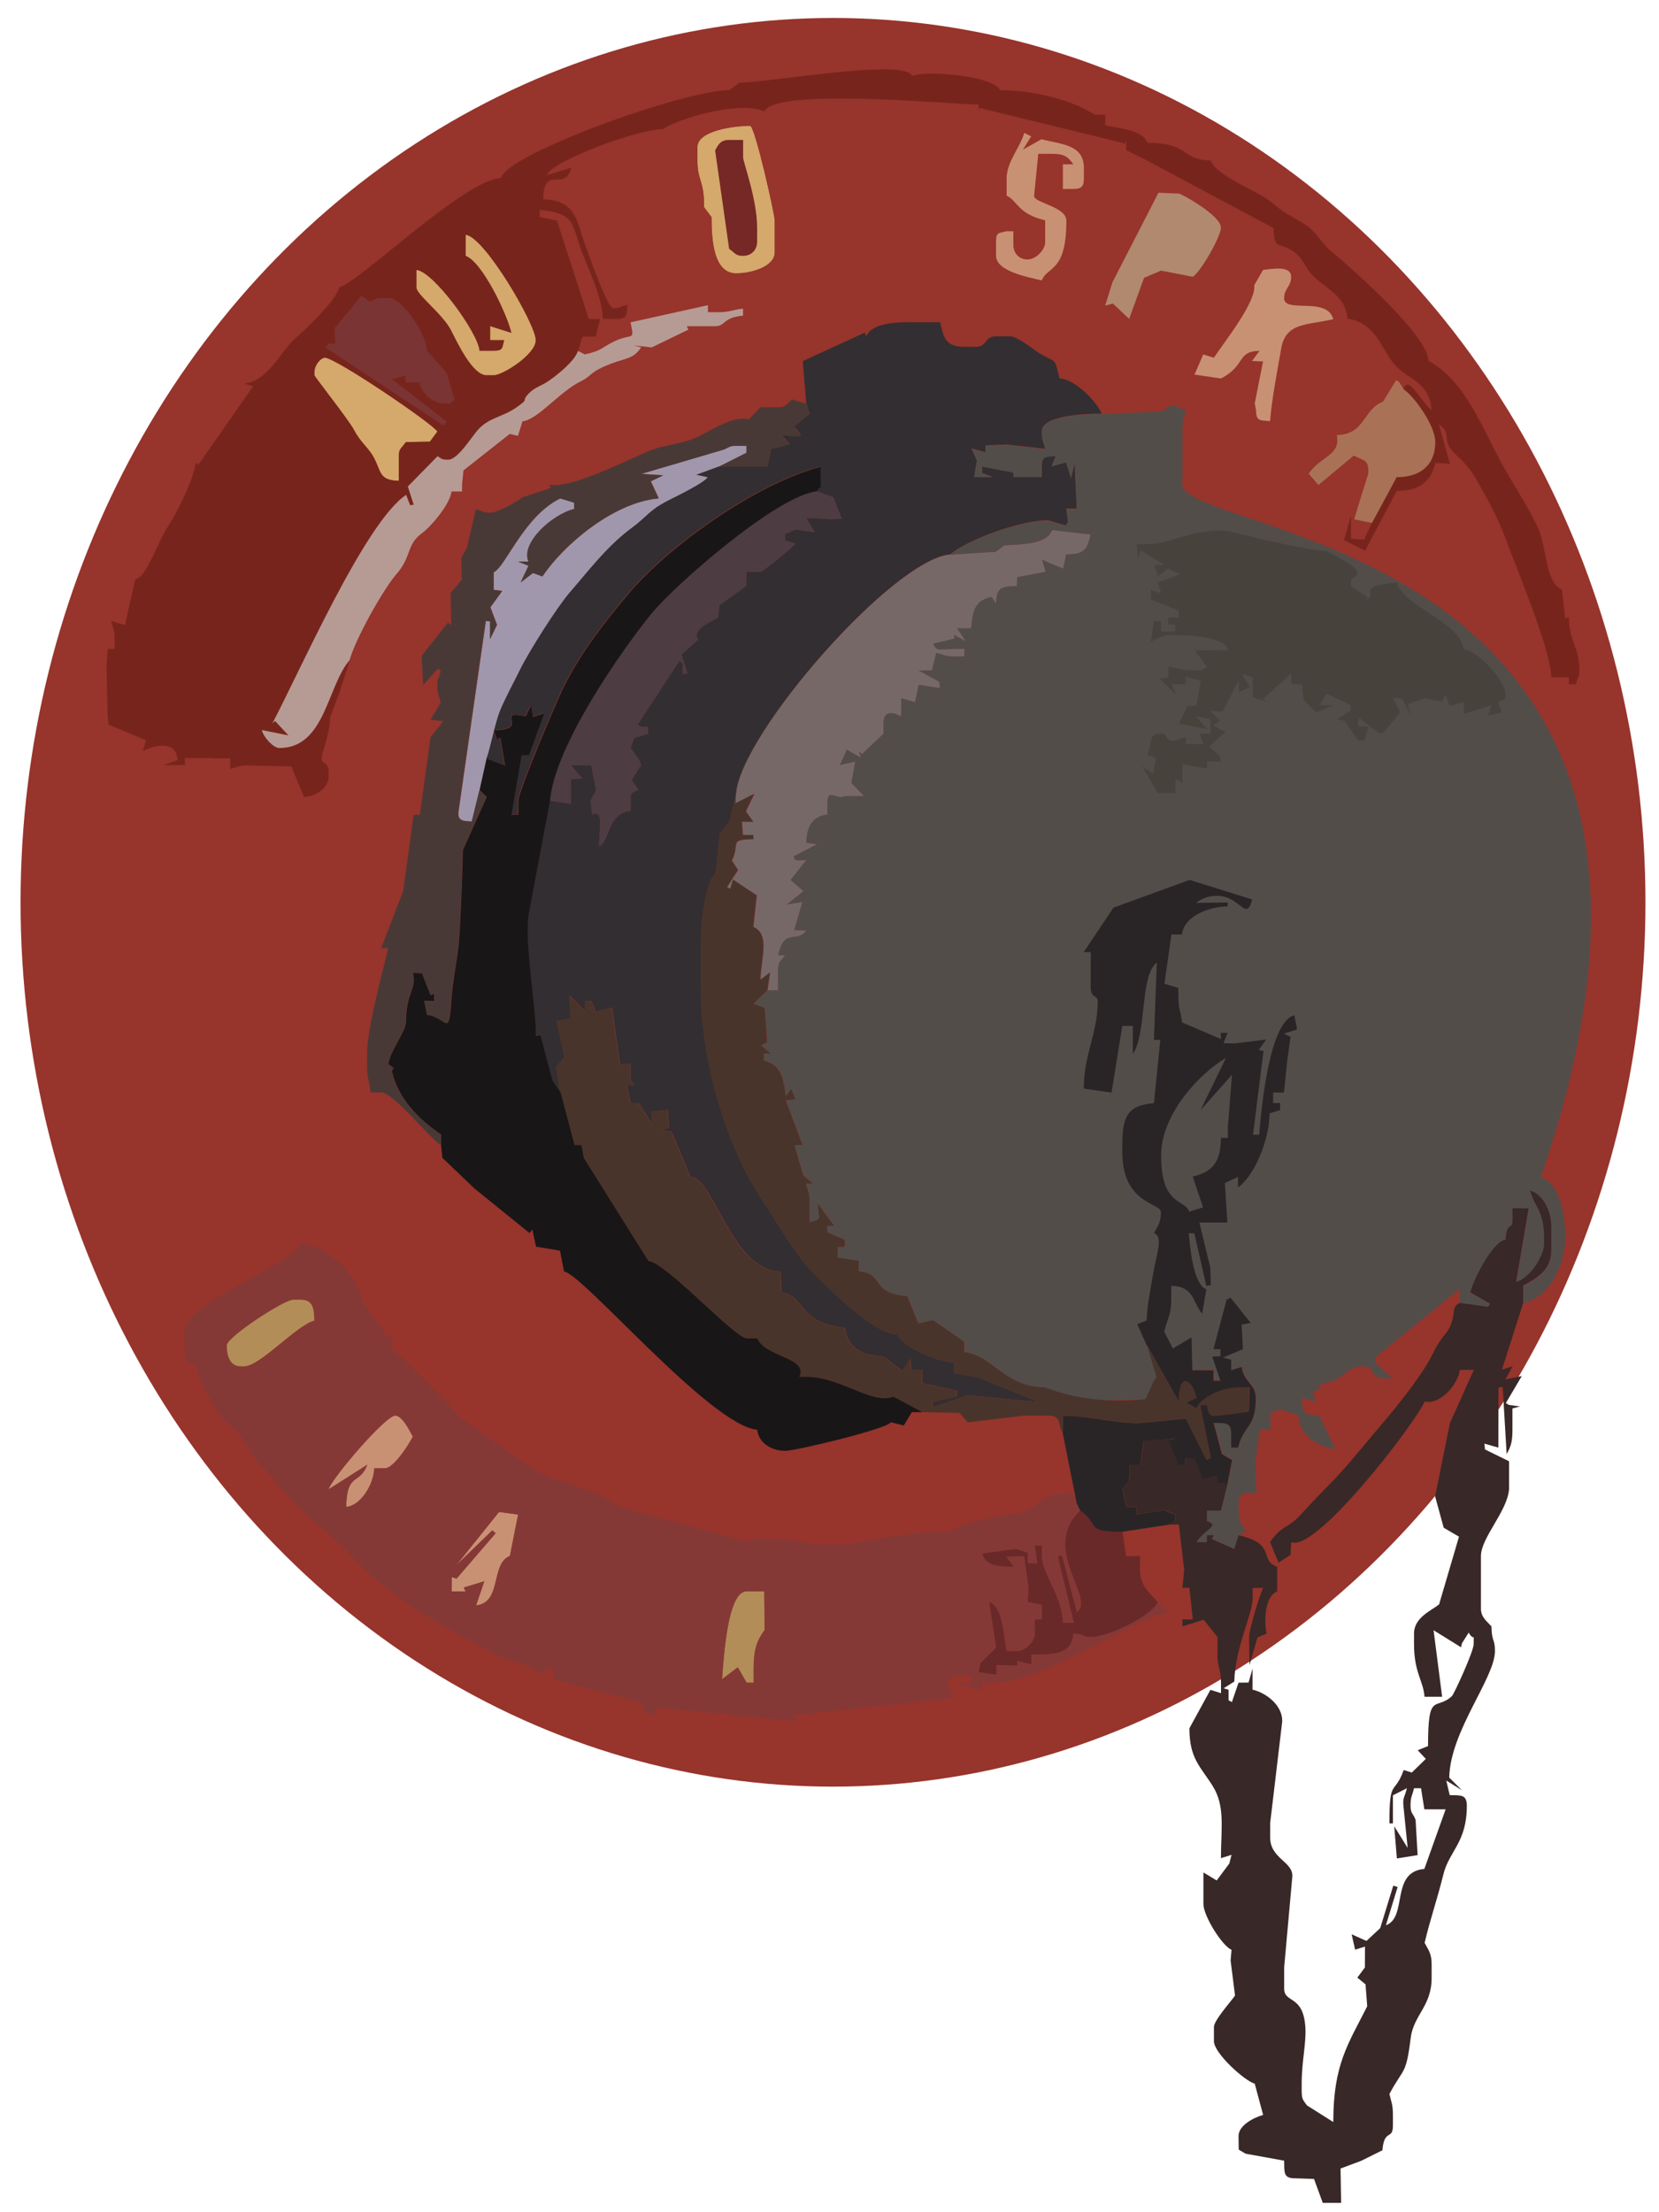
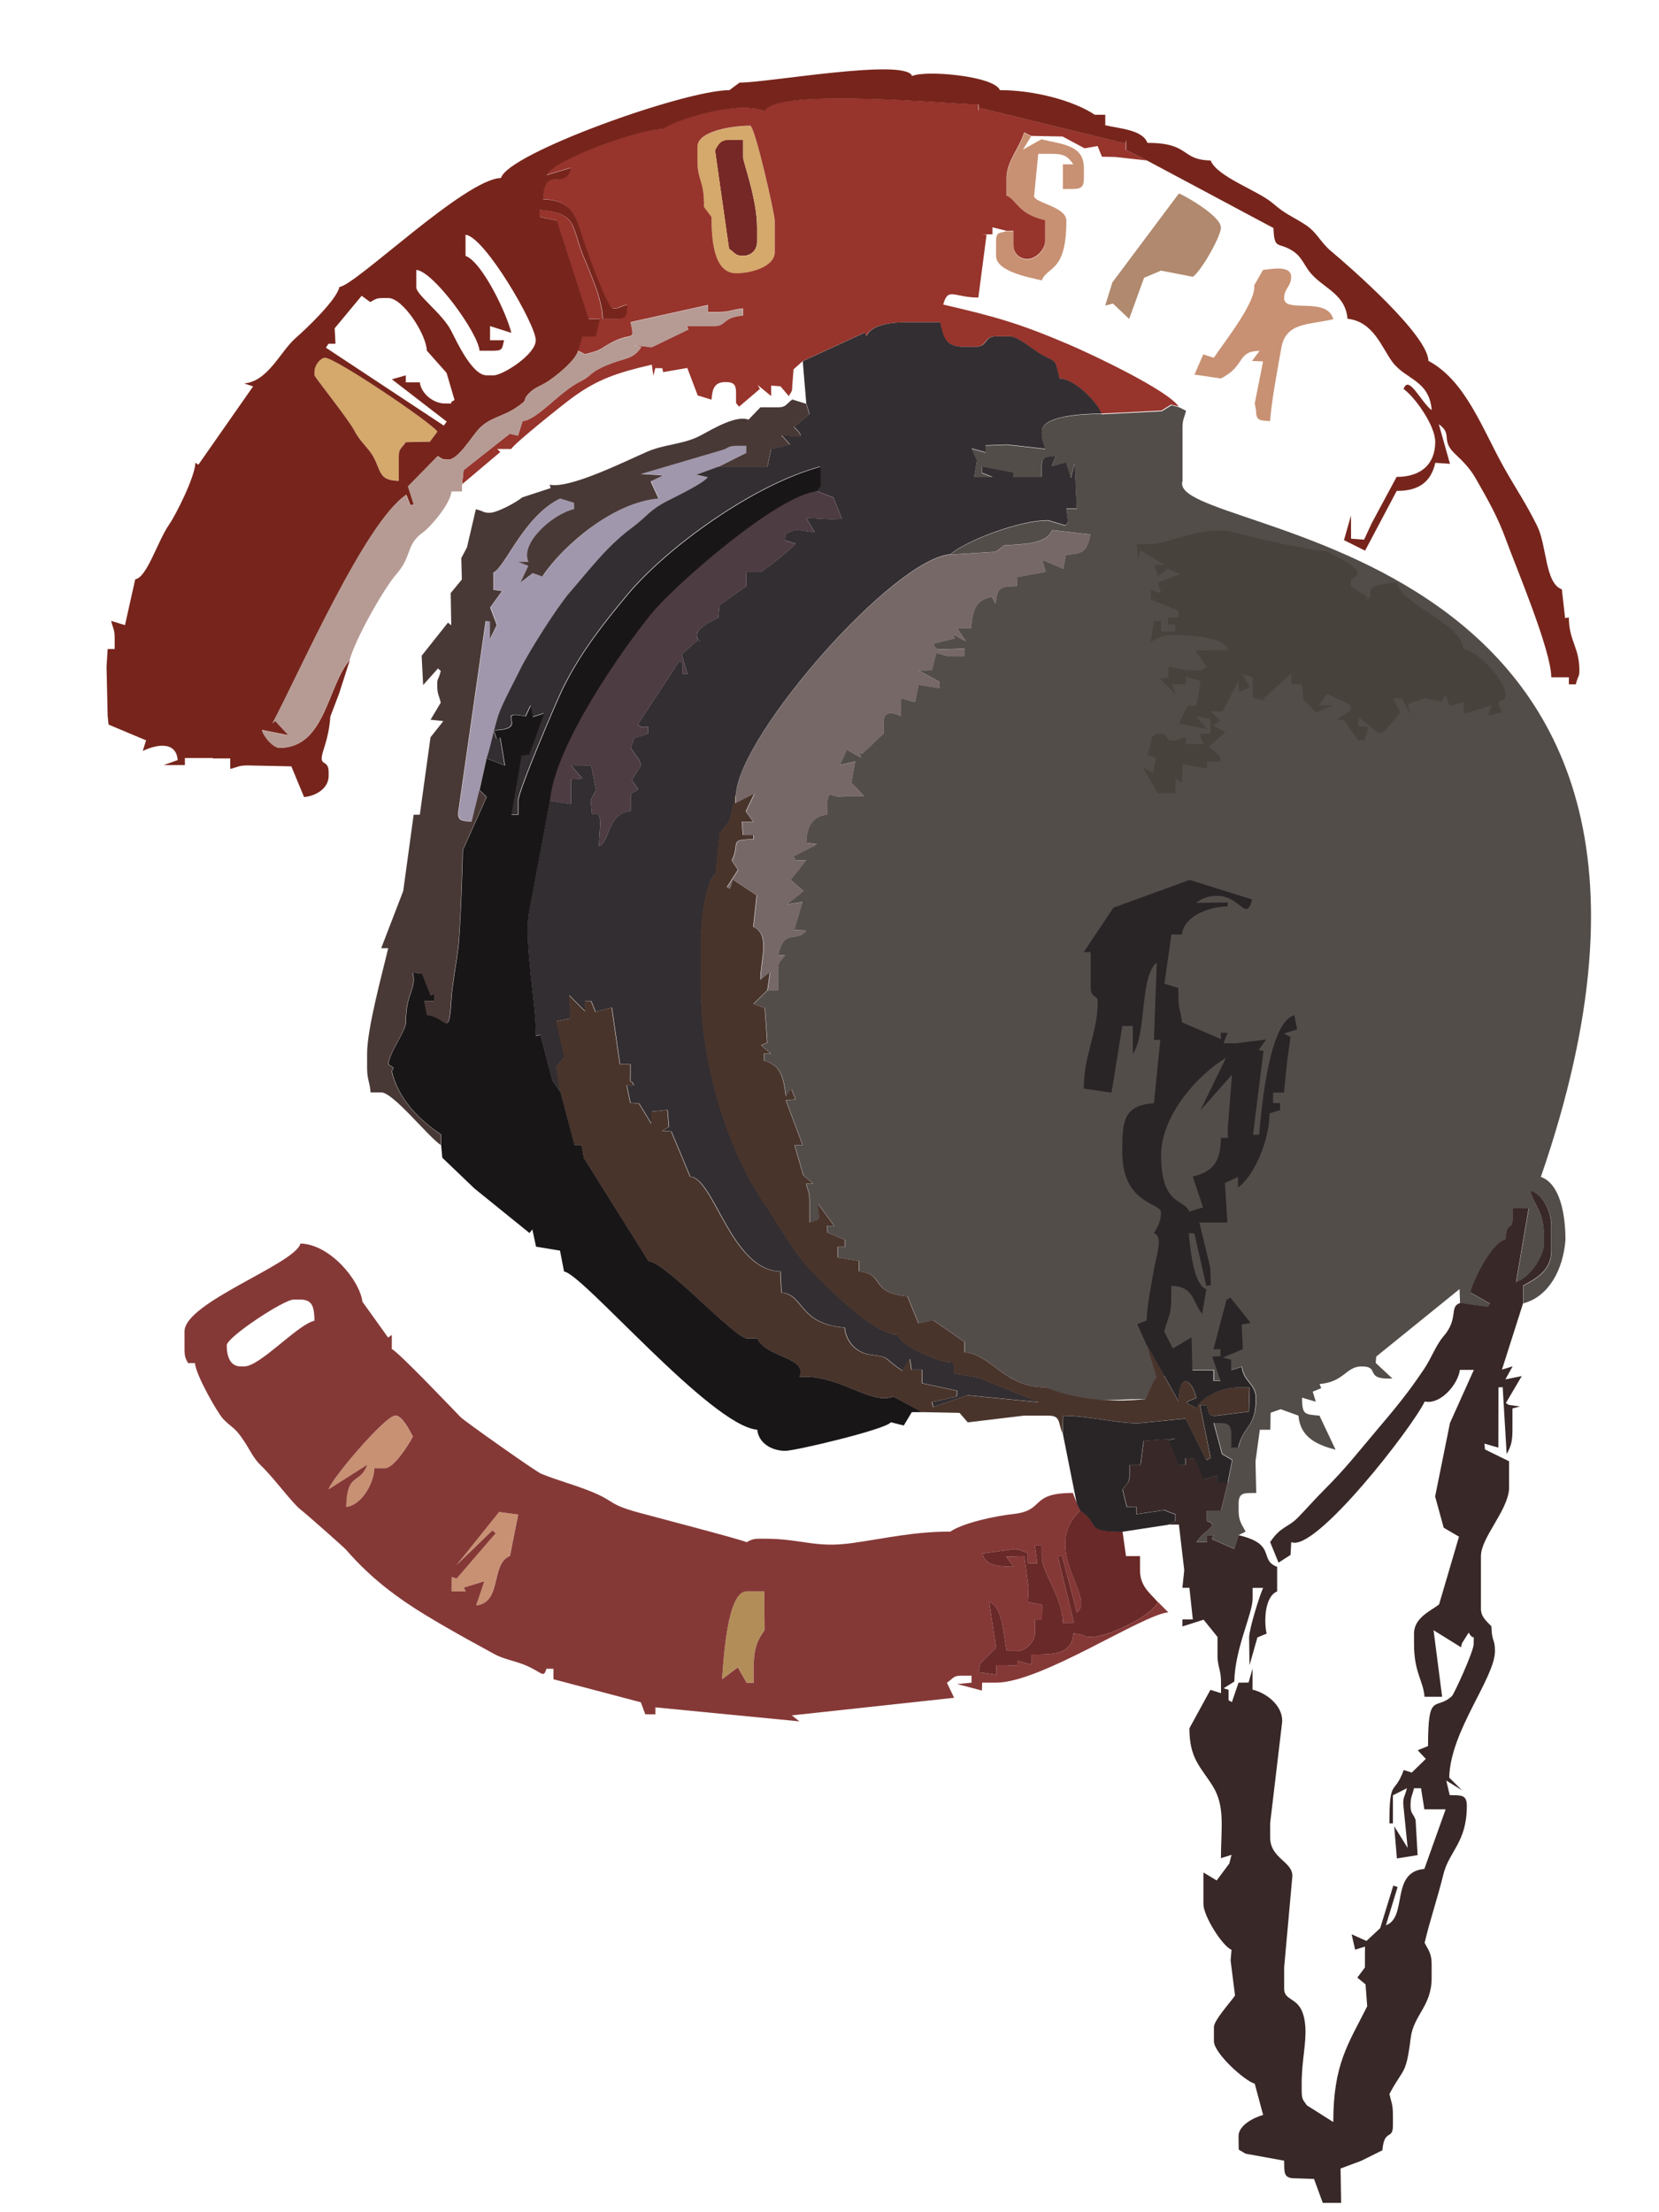
<svg xmlns="http://www.w3.org/2000/svg" xml:space="preserve" width="18in" height="24in" style="shape-rendering:geometricPrecision; text-rendering:geometricPrecision; image-rendering:optimizeQuality; fill-rule:evenodd; clip-rule:evenodd" viewBox="0 0 18 24">
  <defs>
    <style type="text/css">
   
    .fil15 {fill:#191617}
    .fil22 {fill:#292527}
    .fil12 {fill:#332E31}
    .fil19 {fill:#382827}
    .fil21 {fill:#47433C}
    .fil14 {fill:#49342B}
    .fil11 {fill:#493936}
    .fil10 {fill:#4E3C43}
    .fil13 {fill:#534D4A}
    .fil18 {fill:#692928}
    .fil1 {fill:#752825}
    .fil8 {fill:#77251C}
    .fil7 {fill:#776868}
    .fil5 {fill:#7B3434}
    .fil17 {fill:#853937}
    .fil0 {fill:#97342C}
    .fil6 {fill:#A197AC}
    .fil20 {fill:#A97256}
    .fil4 {fill:#B0896E}
    .fil16 {fill:#B38D58}
    .fil9 {fill:#B69B94}
    .fil2 {fill:#C89173}
    .fil3 {fill:#D5A86B}
   
  </style>
  </defs>
  <g id="Layer_x0020_1">
    <g id="_54852800">
-       <ellipse id="_53610056" class="fil0" cx="9.038" cy="9.789" rx="8.815" ry="9.594" />
      <path id="_102291944" class="fil1" d="M7.758 1.631l0.152 1.068c0.069,0.046 0.067,0.076 0.152,0.076 0.089,0 0.152,-0.063 0.152,-0.153l0 -0.153c0,-0.311 -0.152,-0.714 -0.152,-0.763l0 -0.191 -0.152 0c-0.095,0 -0.12,0.054 -0.152,0.114l0 3.93701e-006z" />
      <path id="_102838800" class="fil2" d="M10.921 2.508c-0.085,0.023 -0.114,0.009 -0.114,0.114l0 0.153c0,0.168 0.343,0.231 0.496,0.267 0.064,-0.159 0.267,-0.083 0.267,-0.648 0,-0.153 -0.352,-0.193 -0.35,-0.268l0.045 -0.457 0.152 0c0.141,0 0.172,0.037 0.229,0.114l-0.114 0 0 0.267 0.114 0c0.088,0 0.114,-0.027 0.114,-0.114l0 -0.114c0,-0.254 -0.241,-0.255 -0.461,-0.311l-0.2 0.112 0.089 -0.144 -0.076 -0.038c-0.043,0.162 -0.191,0.313 -0.191,0.496l0 0.191c0.116,0.047 0.118,0.197 0.419,0.267l0 0.229c0,0.089 -0.102,0.191 -0.191,0.191 -0.089,0 -0.152,-0.063 -0.152,-0.153l0 -0.153 -0.076 0z" />
      <path id="_102673912" class="fil3" d="M8.215 2.623c0,0.089 -0.063,0.153 -0.152,0.153 -0.085,0 -0.084,-0.03 -0.152,-0.076l-0.152 -1.068c0.033,-0.061 0.057,-0.114 0.152,-0.114l0.152 0 0 0.191c0,0.049 0.152,0.451 0.152,0.763l0 0.153 0 -3.93701e-006zm-0.648 -1.029l0 0.153c0,0.216 0.076,0.217 0.071,0.5l0.082 0.11c0,0.264 0.027,0.61 0.267,0.61 0.166,0 0.419,-0.073 0.419,-0.229l0 -0.343c0,-0.071 -0.216,-1.029 -0.267,-1.029 -0.187,0 -0.572,0.056 -0.572,0.229l0 -3.93701e-006z" />
-       <path id="_54259456" class="fil4" d="M12.069 3.064l-0.078 0.252 0.084 -0.023 0.176 0.167 0.162 -0.446 0.184 -0.078 0.345 0.067c0.09,-0.06 0.305,-0.438 0.305,-0.534 0,-0.135 -0.455,-0.381 -0.457,-0.369l-0.221 -0.009 -0.499 0.971z" />
+       <path id="_54259456" class="fil4" d="M12.069 3.064l-0.078 0.252 0.084 -0.023 0.176 0.167 0.162 -0.446 0.184 -0.078 0.345 0.067c0.09,-0.06 0.305,-0.438 0.305,-0.534 0,-0.135 -0.455,-0.381 -0.457,-0.369z" />
      <path id="_54416904" class="fil0" d="M7.567 1.593c0,-0.173 0.385,-0.229 0.572,-0.229 0.051,0 0.267,0.959 0.267,1.029l0 0.343c0,0.156 -0.253,0.229 -0.419,0.229 -0.239,0 -0.267,-0.346 -0.267,-0.61l-0.082 -0.11c0.006,-0.283 -0.071,-0.284 -0.071,-0.5l0 -0.153 0 3.93701e-006zm-1.296 2.211l0.076 0.038c0.199,-0.046 0.164,-0.066 0.317,-0.141 0.199,-0.098 0.224,0.01 0.178,-0.207l0.84 -0.186 0 0.076 0.114 0c0.131,0 0.148,-0.028 0.267,-0.038l0 0.076c-0.223,0.019 -0.185,0.114 -0.305,0.114l-0.305 0 0.016 0.038 -0.397 0.192 -0.196 -0.022 0.082 0.021c-0.085,0.127 -0.162,0.115 -0.321,0.175 -0.254,0.096 -0.203,0.13 -0.338,0.196 -0.226,0.11 -0.464,0.416 -0.629,0.432l-0.049 0.157 -0.09 -0.02 -0.501 0.395 -0.016 0.153 0.414 -0.349 -0.033 -0.033 0.152 0c0.032,-0.06 0.562,-0.483 0.663,-0.557 0.274,-0.2 0.484,-0.27 0.862,-0.358l0.017 0.12 0.021 -0.082 0.076 0 0.009 0.043 0.262 -0.045 0.113 0.298 0.15 0.046c0.009,-0.114 0.027,-0.191 0.152,-0.191 0.088,0 0.114,0.027 0.114,0.114l0 0.114 0.033 0.039 0.226 -0.193 -0.025 -0.043 0.147 0.121 0 -0.114 0.101 0.008 0.09 0.106c0.026,-0.047 0.038,-0.041 0.038,-0.114l0.014 -0.176 0.101 -0.091 0.668 -0.307 0.018 0.04c0.057,-0.142 0.317,-0.153 0.457,-0.153l0.343 0c0.039,0.169 0.055,0.267 0.267,0.267l0.114 0c0.14,0 0.088,-0.114 0.229,-0.114l0.152 0c0.077,0 0.261,0.151 0.313,0.182 0.192,0.115 0.165,0.037 0.22,0.275 0.17,0.004 0.415,0.264 0.457,0.381l0.653 -0.033 0.104 -0.065 0.082 0.021c-0.117,-0.175 -0.925,-0.559 -1.194,-0.674 -0.539,-0.23 -0.8,-0.302 -1.36,-0.432 0.052,-0.194 0.115,-0.076 0.381,-0.076l0.089 -0.682 -0.05 -0.004 0.114 0 0 -0.076 0.152 0.038 0.076 0 0 0.153c0,0.089 0.063,0.153 0.152,0.153 0.089,0 0.191,-0.102 0.191,-0.191l0 -0.229c-0.301,-0.07 -0.304,-0.22 -0.419,-0.267l0 -0.191c0,-0.182 0.147,-0.334 0.191,-0.496l0.076 0.038 0.342 0.007 0.239 0.128 0.141 -0.025 0.047 0.116 0.145 0.003 0.343 0.038 -0.229 -0.114 0 -0.114 -0.01 0.042 -1.581 -0.386 -0.009 0.039 0 -0.076c-0.272,0 -2.218,-0.188 -2.325,0.076 -0.262,-0.126 -0.935,0.077 -1.105,0.191 -0.265,0 -1.203,0.345 -1.257,0.499l0.266 -0.08c-0.074,0.277 -0.296,-0.049 -0.305,0.343 0.36,0.008 0.362,0.231 0.457,0.496 0.035,0.096 0.239,0.686 0.305,0.686 0.087,0 0.044,-0.013 0.152,-0.038 -0.009,0.108 0.001,0.153 -0.114,0.153l-0.152 0c-0.005,-0.222 -0.14,-0.503 -0.217,-0.698 -0.124,-0.314 -0.06,-0.45 -0.469,-0.484l0 0.075 0.188 0.04 0.345 1.067 0.122 0.002 -0.046 0.189 -0.144 0.002 -0.046 0.15 -3.93701e-006 0z" />
      <path id="_102526680" class="fil2" d="M13.933 3.233c0,-0.104 0.076,-0.124 0.076,-0.229 0,-0.132 -0.22,-0.083 -0.305,-0.076l-0.096 0.167c0.023,0.179 -0.316,0.604 -0.438,0.786l-0.115 -0.036 -0.095 0.219 0.287 0.042c0.274,-0.141 0.168,-0.295 0.419,-0.3l-0.082 0.11 0.12 0.005 -0.09 0.455 0.014 0.079c0,0.115 0.045,0.105 0.152,0.114 0.021,-0.253 0.077,-0.535 0.122,-0.793 0.049,-0.282 0.294,-0.249 0.564,-0.313 -0.067,-0.252 -0.534,-0.058 -0.534,-0.229z" />
-       <path id="_103760344" class="fil5" d="M3.632 3.562l0.009 0.167 -0.076 0 -0.028 0.043 1.279 0.845 0.032 -0.043 -0.595 -0.459 0.151 -0.043 0 0.076 0.152 0c0.013,0.123 0.15,0.229 0.267,0.229 0.146,0 0.014,0.012 0.11,-0.037l-0.087 -0.295 -0.213 -0.24c-0.004,-0.174 -0.258,-0.572 -0.419,-0.572l-0.038 0c-0.098,0 -0.092,0.009 -0.157,0.044l-0.093 -0.068 -0.293 0.353z" />
-       <path id="_54416480" class="fil3" d="M5.051 2.775c0.179,0.065 0.445,0.62 0.497,0.835l-0.23 -0.073 0 0.153 0.152 0c-0.023,0.085 -0.009,0.114 -0.114,0.114l-0.152 0c-0.016,-0.196 -0.501,-0.862 -0.686,-0.877l0 0.191c0,0.078 0.282,0.285 0.375,0.464 0.068,0.132 0.232,0.489 0.388,0.489l0.076 0c0.097,0 0.457,-0.225 0.457,-0.381 0,-0.172 -0.558,-1.127 -0.762,-1.144l0 0.229z" />
      <path id="_102813848" class="fil3" d="M3.412 4.034l0 0.038c0,0.015 0.372,0.484 0.432,0.598 0.066,0.126 0.154,0.189 0.208,0.287 0.087,0.157 0.055,0.254 0.275,0.259l0 -0.267c0,-0.085 0.03,-0.084 0.076,-0.153l0.261 -0.005 0.082 -0.11c-0.064,-0.096 -1.107,-0.801 -1.22,-0.801 -0.046,0 -0.114,0.079 -0.114,0.153z" />
      <path id="_103433736" class="fil6" d="M5.204 8.571l0.076 -0.343c0.033,-0.069 0.092,-0.374 0.143,-0.505 0.058,-0.146 0.146,-0.302 0.224,-0.462 0.097,-0.198 0.404,-0.68 0.538,-0.834 0.217,-0.25 0.403,-0.5 0.673,-0.7 0.18,-0.133 0.179,-0.184 0.392,-0.295 0.101,-0.052 0.382,-0.186 0.432,-0.254l-0.124 -0.027 0.239 -0.087 0.305 -0.153 0 -0.076 -0.114 0c-0.085,0 -0.084,0.03 -0.159,0.049l-0.87 0.256 0.239 0.016 -0.135 0.065 0.086 0.185c-0.489,0.041 -1.036,0.507 -1.261,0.846l-0.103 -0.037 -0.133 0.102 0.085 -0.181 -0.113 -0.044 0.114 0c-0.093,-0.202 0.262,-0.517 0.496,-0.572l-0.002 -0.068 -0.15 -0.046c-0.396,0.19 -0.598,0.75 -0.724,0.801l0 0.191 0.093 0.012 -0.129 0.178 0.072 0.19 -0.074 0.153 0 -0.191 -0.047 -0.006 -0.296 2.065c-0.015,0.114 0.056,0.106 0.144,0.113l0.084 -0.342 -3.93701e-006 0z" />
      <path id="_103552624" class="fil7" d="M10.311 6.016c-0.622,0.052 -2.271,1.941 -2.325,2.593l-0.004 0.108 0.205 -0.104 -0.092 0.191 0.081 0.113 -0.124 -0.001 0.011 0.145 0.114 0 0 0.044c-0.278,0.006 -0.138,0.041 -0.234,0.233l0.067 0.101 -0.12 0.187 0.037 0.019 0.03 -0.1 0.256 0.17 -0.037 0.343c0.19,0.077 0.076,0.366 0.078,0.574l0.103 -0.08 -0.028 0.193 0.114 0 0 -0.229c0,-0.085 0.03,-0.084 0.076,-0.153l-0.076 0c0.071,-0.304 0.201,-0.125 0.305,-0.267l-0.131 -0.006 0.091 -0.304 -0.168 0.026 0.179 -0.144 -0.14 -0.12 0.169 -0.215 -0.114 0 -0.025 -0.041 0.258 -0.132 -0.118 -0.017c0.004,-0.175 0.069,-0.288 0.229,-0.305l0 -0.114c0,-0.161 0.059,-0.076 0.152,-0.076l0.038 -0.01 0.207 -0.001 -0.137 -0.143 0.042 -0.232 -0.166 0.038 0.075 -0.166 0.154 0.087 -0.023 -0.069 0.033 0.03 0.234 -0.221 0 -0.114c0,-0.148 0.109,-0.115 0.191,-0.076l0.001 -0.195 0.15 0.043 0.039 -0.189 0.229 0.036 -0.004 -0.069 -0.225 -0.122 0.144 -0.002 0.047 -0.189c0.085,0.02 0.088,0.038 0.191,0.038l0.114 0 0 -0.084 -0.267 0.008c-0.056,-0.002 -0.055,-0.046 -0.073,-0.061l0.233 -0.057 -0.004 -0.04 0.128 0.071 -0.095 -0.142 0.152 0c0.017,-0.208 0.047,-0.301 0.223,-0.341l0.044 0.074c0.015,-0.174 0.047,-0.187 0.229,-0.191l0.004 -0.097 0.308 -0.058 -0.038 -0.13 0.229 0.097 0.031 -0.154c0.205,-0.005 0.226,-0.053 0.266,-0.218l-0.418 -0.048c-0.057,0.157 -0.324,0.153 -0.519,0.166l-0.093 0.07 -0.494 0.031 3.93701e-006 0z" />
      <path id="_104142840" class="fil8" d="M4.052 4.957c-0.054,-0.098 -0.143,-0.161 -0.208,-0.287 -0.059,-0.114 -0.432,-0.583 -0.432,-0.598l0 -0.038c0,-0.074 0.068,-0.153 0.114,-0.153 0.113,0 1.156,0.705 1.22,0.801l-0.082 0.11 -0.261 0.005c-0.046,0.069 -0.076,0.067 -0.076,0.153l0 0.267c-0.22,-0.005 -0.188,-0.102 -0.275,-0.259zm0.58 -1.152l0.213 0.24 0.087 0.295c-0.096,0.048 0.036,0.037 -0.11,0.037 -0.117,0 -0.253,-0.106 -0.267,-0.229l-0.152 0 0 -0.076 -0.151 0.043 0.595 0.459 -0.032 0.043 -1.279 -0.845 0.028 -0.043 0.076 0 -0.009 -0.167 0.293 -0.353 0.093 0.068c0.065,-0.034 0.059,-0.044 0.157,-0.044l0.038 0c0.161,0 0.415,0.398 0.419,0.572zm0.686 -0.267l0.23 0.073c-0.052,-0.215 -0.318,-0.77 -0.497,-0.835l0 -0.229c0.204,0.017 0.762,0.972 0.762,1.144 0,0.156 -0.36,0.381 -0.457,0.381l-0.076 0c-0.156,0 -0.32,-0.358 -0.388,-0.489 -0.092,-0.179 -0.375,-0.386 -0.375,-0.464l0 -0.191c0.185,0.015 0.67,0.681 0.686,0.877l0.152 0c0.105,0 0.092,-0.029 0.114,-0.114l-0.152 0 0 -0.153zm-3.011 4.69l0.191 0 0 0.114c0.085,-0.02 0.088,-0.038 0.191,-0.038l0.472 0.01 0.138 0.333c0.132,-0.011 0.267,-0.097 0.267,-0.229l0 -0.038c0,-0.127 -0.076,-0.08 -0.076,-0.153 0,-0.073 0.076,-0.195 0.094,-0.452l0.097 -0.256 0.115 -0.359c-0.246,0.283 -0.265,0.953 -0.762,0.953 -0.065,0 -0.171,-0.118 -0.19,-0.194l0.289 0.058 -0.146 -0.158 -0.029 0.027c0.304,-0.574 1.005,-2.181 1.451,-2.479l0.043 0.112 0.04 -0.005 -0.064 -0.198 0.322 -0.328c0.046,0.026 0.041,0.038 0.114,0.038 0.105,0 0.245,-0.234 0.324,-0.324 0.118,-0.133 0.26,-0.137 0.41,-0.238 0.165,-0.112 0.049,-0.06 0.145,-0.16 0.062,-0.064 0.127,-0.075 0.211,-0.132 0.097,-0.066 0.291,-0.222 0.32,-0.329l0.046 -0.15 0.144 -0.002 0.046 -0.189 -0.122 -0.002 -0.345 -1.067 -0.188 -0.04 -0 -0.075c0.409,0.034 0.344,0.17 0.469,0.484 0.077,0.195 0.212,0.476 0.217,0.698l0.152 0c0.115,0 0.105,-0.045 0.114,-0.153 -0.108,0.025 -0.065,0.038 -0.152,0.038 -0.065,0 -0.27,-0.59 -0.305,-0.686 -0.095,-0.264 -0.098,-0.488 -0.457,-0.496 0.009,-0.392 0.231,-0.066 0.305,-0.343l-0.266 0.08c0.054,-0.154 0.992,-0.499 1.257,-0.499 0.17,-0.114 0.843,-0.316 1.105,-0.191 0.107,-0.264 2.053,-0.076 2.325,-0.076l0 0.076 0.009 -0.039 1.581 0.386 0.01 -0.042 0 0.114 0.229 0.114 1.369 0.731c0.009,0.243 0.048,0.146 0.207,0.247 0.106,0.067 0.125,0.163 0.205,0.252 0.144,0.16 0.37,0.223 0.391,0.485 0.283,0.031 0.37,0.311 0.486,0.467 0.146,0.197 0.401,0.196 0.428,0.525 -0.116,-0.085 -0.251,-0.393 -0.305,-0.229 0.112,0.075 0.343,0.39 0.343,0.572 0,0.246 -0.157,0.381 -0.419,0.381l-0.267 0.496 -0.086 0.185 -0.141 -0.011 -0.001 -0.251 -0.076 0.267 0.229 0.114 0.343 -0.648c0.249,0 0.373,-0.104 0.419,-0.305l0.159 0.011 -0.121 -0.43c0.157,0.115 0.014,0.168 0.175,0.321 0.09,0.085 0.162,0.157 0.226,0.269 0.129,0.226 0.237,0.413 0.328,0.664 0.1,0.277 0.491,1.199 0.491,1.492l0.191 0 0 0.076 0.076 0c0.024,-0.102 0.038,-0.072 0.038,-0.153 0,-0.248 -0.114,-0.321 -0.114,-0.572l-0.041 0.006 -0.035 -0.311c-0.184,-0.067 -0.161,-0.47 -0.267,-0.686 -0.121,-0.246 -0.229,-0.401 -0.359,-0.632 -0.234,-0.415 -0.417,-0.946 -0.822,-1.161 -0.006,-0.281 -0.84,-1.009 -1.058,-1.192 -0.117,-0.098 -0.149,-0.203 -0.283,-0.289 -0.147,-0.094 -0.204,-0.105 -0.345,-0.227 -0.162,-0.14 -0.605,-0.287 -0.677,-0.466 -0.333,-0.007 -0.216,-0.191 -0.686,-0.191 -0.052,-0.143 -0.305,-0.155 -0.457,-0.191l0 -0.114 -0.114 0c-0.225,-0.151 -0.65,-0.267 -1.029,-0.267 -0.062,-0.155 -0.813,-0.22 -0.953,-0.153 -0.066,-0.199 -1.59,0.076 -1.872,0.071l-0.11 0.082c-0.488,0 -2.407,0.687 -2.478,0.953 -0.39,0.009 -1.579,1.167 -1.753,1.182 -0.033,0.143 -0.354,0.448 -0.475,0.554 -0.168,0.147 -0.299,0.47 -0.559,0.493l0.097 0.032 -0.594 0.85 -0.032 -0.022c-0.003,0.148 -0.207,0.557 -0.284,0.669 -0.127,0.183 -0.241,0.576 -0.369,0.596l-0.111 0.497 -0.15 -0.046c0.02,0.086 0.038,0.088 0.038,0.191l0 0.114 -0.076 0 -0.012 0.191 0.012 0.534 0.01 0.095 0.407 0.171 -0.036 0.115c0.148,-0.071 0.362,-0.11 0.379,0.099l-0.151 0.054 0.229 0 0 -0.076 0.305 0 1.1811e-005 7.87402e-006z" />
      <path id="_102730528" class="fil9" d="M6.271 3.805c-0.029,0.107 -0.223,0.263 -0.32,0.329 -0.084,0.057 -0.149,0.068 -0.211,0.132 -0.097,0.099 0.02,0.047 -0.145,0.16 -0.15,0.102 -0.292,0.105 -0.41,0.238 -0.079,0.09 -0.219,0.324 -0.324,0.324 -0.074,0 -0.068,-0.012 -0.114,-0.038l-0.322 0.328 0.064 0.198 -0.04 0.005 -0.043 -0.112c-0.446,0.298 -1.147,1.905 -1.451,2.479l0.029 -0.027 0.146 0.158 -0.289 -0.058c0.018,0.076 0.124,0.194 0.19,0.194 0.497,0 0.517,-0.671 0.762,-0.953 0.06,-0.223 0.363,-0.768 0.511,-0.937 0.166,-0.189 0.101,-0.317 0.28,-0.445 0.086,-0.062 0.299,-0.307 0.315,-0.448l0.114 0 0 -0.076 0.016 -0.153 0.501 -0.395 0.09 0.02 0.049 -0.157c0.165,-0.017 0.403,-0.322 0.629,-0.432 0.135,-0.066 0.084,-0.099 0.338,-0.196 0.159,-0.06 0.236,-0.048 0.321,-0.175l-0.082 -0.021 0.196 0.022 0.397 -0.192 -0.016 -0.038 0.305 0c0.12,0 0.082,-0.096 0.305,-0.114l0 -0.076c-0.119,0.01 -0.135,0.038 -0.267,0.038l-0.114 0 0 -0.076 -0.84 0.186c0.046,0.217 0.022,0.11 -0.178,0.207 -0.153,0.075 -0.118,0.094 -0.317,0.141l-0.076 -0.038z" />
      <path id="_103989360" class="fil10" d="M5.966 8.685l0.036 0.01 0.193 0.028 0 -0.267 0.123 -0.009 -0.123 -0.144 0.219 0.002 0.053 0.27 -0.059 0.107 0.015 0.156c0.135,-0.053 0.076,0.139 0.076,0.343 0.119,-0.04 0.083,-0.353 0.343,-0.381l0 -0.114c0,-0.107 0.016,-0.071 0.082,-0.119l-0.07 -0.105 0.102 -0.157 -0.02 -0.06 -0.093 -0.13 0.038 -0.107 0.15 -0.046 0 -0.076 -0.076 0 -0.036 -0.024 0.452 -0.69 0.036 0.027 0 0.114 0.052 -0.002 -0.064 -0.209 0.182 -0.162 0.025 0.029c-0.127,-0.115 0.061,-0.198 0.191,-0.267l0.013 -0.135 0.292 -0.208 0 -0.153 0.152 0c0.028,0 0.359,-0.273 0.382,-0.307l-0.115 -0.036 0.003 -0.069 0.112 -0.047 0.209 0.029 -0.094 -0.157 0.266 0.015 0.122 -0.003 -0.093 -0.234 -0.182 -0.068c-0.426,0.035 -1.544,1.016 -1.798,1.328 -0.318,0.391 -1.049,1.433 -1.099,2.027l-3.93701e-006 -3.93701e-006z" />
      <path id="_103372432" class="fil11" d="M4.67 7.808l0.14 0.015 -0.139 0.176 -0.116 0.839 -0.067 0.001 -0.113 0.827 -0.239 0.621 0.076 0c-0.061,0.261 -0.229,0.868 -0.229,1.144l0 0.153c0,0.131 0.028,0.148 0.038,0.267l0.114 0c0.132,0 0.504,0.475 0.648,0.572l0 -0.114c-0.226,-0.152 -0.462,-0.379 -0.534,-0.686l0.019 -0.038 -0.057 -0.038c0.011,-0.13 0.191,-0.357 0.191,-0.458 0,-0.322 0.116,-0.347 0.076,-0.534l0.097 0.007 0.093 0.237 0.038 -0.015 0 0.076 -0.108 -0.002 0.031 0.154c0.219,0.024 0.238,0.276 0.268,-0.19 0.009,-0.14 0.057,-0.402 0.073,-0.537 0.027,-0.228 0.051,-1.043 0.049,-1.06l0.259 -0.578 -0.077 -0.075 -0.084 0.342c-0.088,-0.007 -0.16,0.001 -0.144,-0.113l0.296 -2.065 0.047 0.006 0 0.191 0.074 -0.153 -0.072 -0.19 0.129 -0.178 -0.093 -0.012 0 -0.191c0.126,-0.051 0.328,-0.61 0.724,-0.801l0.15 0.046 0.002 0.068c-0.234,0.054 -0.589,0.37 -0.496,0.572l-0.114 0 0.113 0.044 -0.085 0.181 0.133 -0.102 0.103 0.037c0.225,-0.339 0.772,-0.805 1.261,-0.846l-0.086 -0.185 0.135 -0.065 -0.239 -0.016 0.87 -0.256c0.076,-0.019 0.074,-0.049 0.159,-0.049l0.114 0 0 0.076 -0.305 0.153 0.532 -0 0.04 -0.189 0.205 -0.053 -0.091 -0.101c0.152,0.013 0.297,0.059 0.133,-0.089l0.17 -0.139 -0.036 -0.115 -0.15 -0.046c-0.071,0.054 -0.069,0.085 -0.155,0.085l-0.191 0 -0.129 0.134c-0.131,-0.052 -0.38,0.096 -0.519,0.171 -0.18,0.097 -0.393,0.094 -0.584,0.178 -0.249,0.109 -0.843,0.405 -1.055,0.356l0.012 0.037 -0.309 0.101c-0.059,0.052 -0.273,0.167 -0.351,0.167 -0.081,0 -0.05,-0.014 -0.152,-0.038l-0.097 0.415 -0.061 0.114 0.006 0.233 -0.121 0.147 0.006 0.349 -0.036 -0.028 -0.285 0.359 0.016 0.318 0.161 -0.18 0.03 0.027c-0.025,0.108 -0.038,0.065 -0.038,0.153 0,0.103 0.018,0.105 0.038,0.191l-0.114 0.191 0 -7.87402e-006z" />
      <path id="_54924640" class="fil12" d="M8.71 3.919l0.038 0.458 0.036 0.115 -0.17 0.139c0.164,0.148 0.019,0.102 -0.133,0.089l0.091 0.101 -0.205 0.053 -0.04 0.189 -0.532 0 -0.239 0.087 0.124 0.027c-0.05,0.068 -0.331,0.202 -0.432,0.254 -0.213,0.11 -0.212,0.161 -0.392,0.295 -0.269,0.199 -0.456,0.45 -0.673,0.7 -0.134,0.154 -0.441,0.637 -0.538,0.834 -0.078,0.16 -0.166,0.316 -0.224,0.462 -0.052,0.131 -0.11,0.436 -0.143,0.505l0.197 0.075 -0.051 -0.303 -0.038 0.017 -0.032 -0.095c0.411,-0.009 -0.01,-0.227 0.345,-0.152l0.057 -0.119 0.02 0.126 0.124 -0.04 -0.165 0.452 -0.081 0.005 -0.11 0.643 0.076 0 0 -0.153c0,-0.105 0.428,-1.105 0.489,-1.227 0.194,-0.386 0.436,-0.695 0.702,-1.013 0.426,-0.508 1.365,-1.19 2.087,-1.382l0 0.153c0,0.146 0.012,0.014 -0.038,0.114l0.182 0.068 0.093 0.234 -0.122 0.003 -0.266 -0.015 0.094 0.157 -0.209 -0.029 -0.112 0.047 -0.003 0.069 0.115 0.036c-0.023,0.035 -0.354,0.307 -0.382,0.307l-0.152 0 0 0.153 -0.292 0.208 -0.013 0.135c-0.129,0.068 -0.317,0.152 -0.191,0.267l-0.025 -0.029 -0.182 0.162 0.064 0.209 -0.052 0.002 0 -0.114 -0.036 -0.027 -0.452 0.69 0.036 0.024 0.076 0 0 0.076 -0.15 0.046 -0.038 0.107 0.093 0.13 0.02 0.06 -0.102 0.157 0.07 0.105c-0.065,0.048 -0.082,0.012 -0.082,0.119l0 0.114c-0.26,0.028 -0.224,0.342 -0.343,0.381 0,-0.204 0.058,-0.396 -0.076,-0.343l-0.015 -0.156 0.059 -0.107 -0.053 -0.27 -0.219 -0.002 0.123 0.144 -0.123 0.009 0 0.267 -0.193 -0.028 -0.036 -0.01 -0.229 1.22c-0.053,0.327 0.076,0.973 0.076,1.334l0.049 -0.012 0.13 0.492 0.088 0.13 -0.044 -0.271 0.089 -0.112 -0.085 -0.386 0.152 -0.031 -0.015 -0.25 0.175 0.174 -0.005 -0.114 0.069 0.003 0.047 0.116 0.177 -0.047 0.088 0.615 0.114 0 0 0.114c0,0.146 -0.012,0.014 0.038,0.114l-0.078 0 0.039 0.19 0.095 0.009 0.134 0.22 0.001 -0.133 0.173 -0.018 0.015 0.184 -0.074 0.044 0.101 0.006 0.204 0.489c0.263,0.022 0.444,1.017 0.979,1.03l0.012 0.228c0.25,0.027 0.181,0.339 0.686,0.381 0.014,0.164 0.14,0.273 0.265,0.291 0.247,0.035 0.126,0.02 0.361,0.177l0.081 -0.129 0.017 0.118 0.114 0 0.001 0.146 0.38 0.082 -0.003 0.061 -0.27 0.062 0.015 0.054 0.372 -0.128 0.774 0.075 -0.659 -0.267 -0.265 -0.048 0 -0.114c-0.167,0 -0.577,-0.182 -0.61,-0.305 -0.255,-0.006 -0.682,-0.444 -0.848,-0.601 -0.262,-0.248 -0.418,-0.555 -0.624,-0.863 -0.355,-0.531 -0.663,-1.441 -0.663,-2.311l0 -0.496c0,-0.185 0.054,-0.669 0.16,-0.726l0.047 -0.44 0.105 -0.134 0.069 -0.301c0.054,-0.651 1.703,-2.541 2.325,-2.593 0.171,-0.149 0.761,-0.374 1.064,-0.369l0.185 0.056 0.03 -0.034 -0.02 -0.149 0.114 0 -0.023 -0.499 -0.039 0.166 -0.054 -0.171 -0.157 0.044 0.045 -0.112c-0.108,0.009 -0.152,-0.001 -0.152,0.114l0 0.114 -0.305 0 -0.005 -0.05 -0.338 -0.064 0.001 0.071 0.113 0.044 -0.199 -0.002 0.03 -0.179 -0.058 -0.129 0.151 0.043 0 -0.076 0.23 -0.009 0.418 0.047c-0.02,-0.086 -0.038,-0.088 -0.038,-0.191 0,-0.168 0.45,-0.191 0.648,-0.191 -0.043,-0.118 -0.287,-0.377 -0.457,-0.381 -0.056,-0.239 -0.028,-0.16 -0.22,-0.275 -0.052,-0.031 -0.236,-0.182 -0.313,-0.182l-0.152 0c-0.14,0 -0.088,0.114 -0.229,0.114l-0.114 0c-0.212,0 -0.227,-0.098 -0.267,-0.267l-0.343 0c-0.14,0 -0.4,0.011 -0.457,0.153l-0.018 -0.04 -0.668 0.307 -3.93701e-006 3.93701e-006z" />
      <path id="_52206144" class="fil13" d="M11.95 4.491c-0.198,0 -0.648,0.022 -0.648,0.191 0,0.103 0.018,0.105 0.038,0.191l-0.418 -0.047 -0.23 0.009 0 0.076 -0.151 -0.043 0.058 0.129 -0.03 0.179 0.199 0.002 -0.113 -0.044 -0.001 -0.071 0.338 0.064 0.005 0.05 0.305 0 0 -0.114c0,-0.115 0.045,-0.105 0.152,-0.114l-0.045 0.112 0.157 -0.044 0.054 0.171 0.039 -0.166 0.023 0.499 -0.114 0 0.02 0.149 -0.03 0.034 -0.185 -0.056c-0.303,-0.005 -0.893,0.22 -1.064,0.369l0.494 -0.031 0.093 -0.07c0.195,-0.014 0.462,-0.009 0.519,-0.166l0.418 0.048c-0.04,0.165 -0.061,0.214 -0.266,0.218l-0.031 0.154 -0.229 -0.097 0.038 0.13 -0.308 0.058 -0.004 0.097c-0.182,0.004 -0.214,0.016 -0.229,0.191l-0.044 -0.074c-0.176,0.04 -0.206,0.134 -0.223,0.341l-0.152 0 0.095 0.142 -0.128 -0.071 0.004 0.04 -0.233 0.057c0.017,0.015 0.016,0.06 0.073,0.061l0.267 -0.008 -0 0.084 -0.114 0c-0.103,0 -0.105,-0.018 -0.191,-0.038l-0.047 0.189 -0.144 0.002 0.225 0.122 0.004 0.069 -0.229 -0.036 -0.039 0.189 -0.15 -0.043 -0.001 0.195c-0.081,-0.039 -0.191,-0.072 -0.191,0.076l0 0.114 -0.234 0.221 -0.033 -0.03 0.023 0.069 -0.154 -0.087 -0.075 0.166 0.166 -0.038 -0.042 0.232 0.137 0.143 -0.207 0.001 -0.038 0.01c-0.093,0 -0.152,-0.085 -0.152,0.076l0 0.114c-0.16,0.017 -0.225,0.13 -0.229,0.305l0.118 0.017 -0.258 0.132 0.025 0.041 0.114 0 -0.169 0.215 0.14 0.12 -0.179 0.144 0.168 -0.026 -0.091 0.304 0.131 0.006c-0.104,0.142 -0.234,-0.037 -0.305,0.267l0.076 0c-0.046,0.069 -0.076,0.067 -0.076,0.153l0 0.229 -0.114 0 -0.151 0.148 0.123 0.044 0.026 0.375 -0.066 0.03 0.106 0.09 -0.076 0 0 0.076c0.182,0.049 0.211,0.172 0.239,0.388l0.059 -0.08 0.045 0.112 -0.105 0.01 0.182 0.485 -0.087 0.004 0.095 0.326 0.106 0.09 -0.076 0c0.02,0.086 0.038,0.088 0.038,0.191l0 0.229c0.161,-0.043 0.09,-0.029 0.091,-0.202l0.176 0.24 -0.076 0 0.003 0.071 0.188 0.081 0 0.076 -0.076 0 -0 0.116 0.229 0.036 0 0.114c0.287,0.024 0.108,0.231 0.526,0.271l0.121 0.294 0.158 -0.036 0.339 0.234 0 0.114c0.301,0.025 0.433,0.381 0.877,0.381 0.311,0.208 0.724,0.118 1.09,0.128l0.092 -0.204 0.028 -0.034 0.391 -0.08 0.229 0 0 0.114 0.076 0 0.114 -0.114 0.115 -0.036c0.018,0.166 0.152,0.182 0.152,0.341 0,0.326 -0.133,0.287 -0.191,0.534l-0.076 0 0 -0.153c0,-0.127 -0.068,-0.112 -0.191,-0.114l0.091 0.339 0.11 0.064 -0.048 0.245 -0.076 0.305 -0.152 0 0 0.114c0.146,0.048 -0.015,0.081 -0.114,0.229l0.114 0 0 -0.076 0.076 0 -0.025 0.041 0.246 0.109 0.046 -0.15 0.076 -0.038c-0.04,-0.075 -0.076,-0.112 -0.076,-0.229l0 -0.076c0,-0.127 0.068,-0.112 0.191,-0.114l-0.008 -0.344 0.047 -0.342 0.114 0 0.003 -0.184 0.109 -0.039 0.193 0.07c0.02,0.237 0.2,0.316 0.403,0.37l-0.175 -0.37c-0.167,-0.014 -0.187,-0.011 -0.189,-0.195l0.149 0.044 -0.033 -0.109 0.092 -0.038 -0.018 -0.045c0.269,-0.022 0.285,-0.191 0.457,-0.191 0.209,0 0.017,0.146 0.333,0.131l-0.181 -0.169 0.006 -0.069 0.904 -0.732 0.005 0.153 0.305 0.043 0.023 -0.035 -0.213 -0.121c0.007,-0.081 0.231,-0.556 0.381,-0.572 0.019,-0.225 0.076,-0.08 0.076,-0.229l0 -0.114 0.174 0.003 -0.136 0.798c0.152,-0.041 0.305,-0.287 0.305,-0.419l0 -0.038c0,-0.328 -0.101,-0.34 -0.152,-0.534 0.134,0.036 0.229,0.22 0.229,0.381l0 0.267c0,0.217 -0.162,0.305 -0.305,0.381l0 0.191c0.276,-0.074 0.43,-0.362 0.457,-0.686 0,-0.285 -0.06,-0.612 -0.267,-0.686 2.433,-7.048 -4.093,-6.927 -3.888,-7.549l0 -0.572c0,-0.103 0.018,-0.105 0.038,-0.191l-0.076 -0.038 -0.082 -0.021 -0.104 0.065 -0.653 0.033 3.93701e-006 3.93701e-006z" />
      <path id="_54265376" class="fil14" d="M6.08 11.85l0.152 0.572 0.076 0 0.023 0.138 0.702 1.12c0.19,0.016 0.937,0.839 1.067,0.839l0.114 0c0.083,0.206 0.557,0.205 0.457,0.419 0.42,-0.035 0.777,0.311 1.018,0.213l0.316 0.169 0.406 0.008 0.089 0.103 0.61 -0.073 0.267 0c0.136,0 0.101,0.084 0.152,0.191l0.005 -0.191c0.305,0.001 0.646,0.103 0.872,0.077l0.457 -0.046 0.225 0.451 0.046 -0.025 -0.116 -0.572 0.075 0c0.02,0.074 0.011,0.13 0.114,0.114l0.342 -0.043 0.008 -0.263 -0.122 0c-0.181,0 -0.409,0.108 -0.457,0.229 -0.1,-0.074 -0.162,-0.052 0,-0.114 -0.051,-0.218 -0.191,-0.28 -0.191,0.038l-0.343 -0.61 0.105 0.347 -0.028 0.034 -0.092 0.204c-0.42,0.042 -0.778,-0.006 -1.09,-0.128 -0.443,0 -0.575,-0.356 -0.877,-0.381l0 -0.114 -0.339 -0.234 -0.158 0.036 -0.121 -0.294c-0.417,-0.039 -0.239,-0.247 -0.526,-0.271l0 -0.114 -0.229 -0.036 0 -0.116 0.076 0 0 -0.076 -0.188 -0.081 -0.003 -0.071 0.076 0 -0.176 -0.24c-0.002,0.173 0.07,0.159 -0.091,0.202l0 -0.229c0,-0.103 -0.018,-0.105 -0.038,-0.191l0.076 0 -0.106 -0.09 -0.095 -0.326 0.087 -0.004 -0.182 -0.485 0.105 -0.01 -0.045 -0.112 -0.059 0.08c-0.028,-0.216 -0.057,-0.339 -0.239,-0.388l0 -0.076 0.076 0 -0.106 -0.09 0.066 -0.03 -0.026 -0.375 -0.123 -0.044 0.151 -0.148 0.028 -0.193 -0.103 0.08c-0.002,-0.207 0.112,-0.497 -0.078,-0.574l0.037 -0.343 -0.256 -0.17 -0.03 0.1 -0.037 -0.019 0.12 -0.187 -0.067 -0.101c0.096,-0.193 -0.043,-0.227 0.234,-0.233l0 -0.044 -0.114 0 -0.011 -0.145 0.124 0.001 -0.081 -0.113 0.092 -0.191 -0.205 0.104 0.004 -0.108 -0.069 0.301 -0.105 0.134 -0.047 0.44c-0.106,0.057 -0.16,0.541 -0.16,0.726l0 0.496c0,0.87 0.308,1.779 0.663,2.311 0.206,0.308 0.362,0.615 0.624,0.863 0.166,0.157 0.592,0.595 0.848,0.601 0.033,0.123 0.443,0.305 0.61,0.305l0 0.114 0.265 0.048 0.659 0.267 -0.774 -0.075 -0.372 0.128 -0.015 -0.054 0.27 -0.062 0.003 -0.061 -0.38 -0.082 -0.001 -0.146 -0.114 0 -0.017 -0.118 -0.081 0.129c-0.235,-0.157 -0.114,-0.143 -0.361,-0.177 -0.125,-0.018 -0.251,-0.126 -0.265,-0.291 -0.505,-0.042 -0.436,-0.354 -0.686,-0.381l-0.012 -0.228c-0.535,-0.013 -0.717,-1.008 -0.979,-1.03l-0.204 -0.489 -0.101 -0.006 0.074 -0.044 -0.015 -0.184 -0.173 0.018 -0.001 0.133 -0.134 -0.22 -0.095 -0.009 -0.039 -0.19 0.078 -0c-0.05,-0.101 -0.038,0.031 -0.038,-0.114l0 -0.114 -0.114 0 -0.088 -0.615 -0.177 0.047 -0.047 -0.116 -0.069 -0.003 0.005 0.114 -0.175 -0.174 0.015 0.25 -0.152 0.031 0.085 0.386 -0.089 0.112 0.044 0.271 3.93701e-006 3.93701e-006z" />
      <path id="_54876208" class="fil15" d="M5.28 8.228l-0.076 0.343 0.077 0.075 -0.259 0.578c0.002,0.018 -0.023,0.832 -0.049,1.06 -0.016,0.135 -0.064,0.397 -0.073,0.537 -0.029,0.465 -0.049,0.214 -0.268,0.19l-0.031 -0.154 0.108 0.002 0 -0.076 -0.038 0.015 -0.093 -0.237 -0.097 -0.007c0.04,0.187 -0.076,0.212 -0.076,0.534 0,0.1 -0.18,0.327 -0.191,0.458l0.057 0.038 -0.019 0.038c0.071,0.307 0.307,0.535 0.534,0.686l0 0.114 0.013 0.138 0.349 0.334 0.597 0.483 0.031 -0.039 0.04 0.187 0.26 0.043 0.044 0.227c0.195,0.016 1.593,1.674 2.096,1.716 0.016,0.147 0.158,0.229 0.305,0.229 0.107,0 1.091,-0.233 1.145,-0.31l0.14 0.035 0.087 -0.145 0.114 0 -0.316 -0.169c-0.241,0.099 -0.598,-0.248 -1.018,-0.213 0.099,-0.214 -0.374,-0.213 -0.457,-0.419l-0.114 0c-0.13,0 -0.877,-0.823 -1.067,-0.839l-0.702 -1.12 -0.023 -0.138 -0.076 0 -0.152 -0.572 -0.088 -0.13 -0.13 -0.492 -0.049 0.012c0,-0.362 -0.129,-1.008 -0.076,-1.334l0.229 -1.22c0.049,-0.594 0.781,-1.636 1.099,-2.027 0.254,-0.312 1.373,-1.292 1.798,-1.328 0.05,-0.101 0.038,0.031 0.038,-0.114l0 -0.153c-0.722,0.193 -1.661,0.874 -2.087,1.382 -0.266,0.318 -0.509,0.627 -0.702,1.013 -0.061,0.121 -0.489,1.122 -0.489,1.227l0 0.153 -0.076 0 0.11 -0.643 0.081 -0.005 0.165 -0.452 -0.124 0.04 -0.02 -0.126 -0.057 0.119c-0.356,-0.076 0.066,0.143 -0.345,0.152l0.032 0.095 0.038 -0.017 0.051 0.303 -0.197 -0.075 -7.87402e-006 0z" />
-       <path id="_54876768" class="fil16" d="M2.459 14.595c0,0.117 0.035,0.229 0.152,0.229l0.038 0c0.172,0 0.575,-0.452 0.762,-0.496 -0.003,-0.138 -0.017,-0.229 -0.152,-0.229l-0.076 0c-0.104,0 -0.724,0.408 -0.724,0.496z" />
      <path id="_54876152" class="fil2" d="M3.565 16.158l0.419 -0.267c-0.081,0.225 -0.22,0.072 -0.229,0.458 0.159,-0.013 0.301,-0.249 0.305,-0.419l0.114 0c0.1,0 0.262,-0.262 0.305,-0.343 -0.032,-0.06 -0.114,-0.229 -0.191,-0.229 -0.109,0 -0.694,0.688 -0.724,0.801z" />
      <path id="_102364264" class="fil2" d="M4.952 16.979l0.389 -0.376 0.036 0.031 -0.424 0.492 -0.053 -0.017 -0.001 0.156 0.152 0 -0.02 -0.042 0.223 -0.068 -0.089 0.262c0.285,-0.031 0.153,-0.451 0.367,-0.537l0.089 -0.449 -0.208 -0.028 -0.462 0.576z" />
      <path id="_103377352" class="fil16" d="M7.834 18.217l0.171 -0.129 0.096 0.167 0.076 0 0 -0.153c0,-0.206 0.032,-0.297 0.119,-0.419l-0.004 -0.42 -0.191 0c-0.21,0 -0.249,0.734 -0.267,0.953z" />
      <path id="_102237200" class="fil17" d="M7.834 18.217c0.018,-0.219 0.056,-0.953 0.267,-0.953l0.191 0 0.004 0.42c-0.087,0.122 -0.119,0.213 -0.119,0.419l0 0.153 -0.076 0 -0.096 -0.167 -0.171 0.129zm-2.42 -1.814l0.208 0.028 -0.089 0.449c-0.214,0.086 -0.082,0.506 -0.367,0.537l0.089 -0.262 -0.223 0.068 0.02 0.042 -0.152 0 0.001 -0.156 0.053 0.017 0.424 -0.492 -0.036 -0.031 -0.389 0.376 0.462 -0.576zm-1.849 -0.245c0.03,-0.113 0.615,-0.801 0.724,-0.801 0.077,0 0.159,0.169 0.191,0.229 -0.043,0.081 -0.205,0.343 -0.305,0.343l-0.114 0c-0.004,0.17 -0.146,0.406 -0.305,0.419 0.009,-0.386 0.147,-0.233 0.229,-0.458l-0.419 0.267zm-1.105 -1.563c0,-0.088 0.62,-0.496 0.724,-0.496l0.076 0c0.136,0 0.149,0.09 0.152,0.229 -0.187,0.044 -0.59,0.496 -0.762,0.496l-0.038 0c-0.117,0 -0.152,-0.112 -0.152,-0.229zm10.101 2.783c-0.053,0.146 -0.531,0.381 -0.724,0.381 -0.099,0 -0.039,-0.026 -0.191,-0.038 -0.019,0.229 -0.208,0.229 -0.457,0.229l0.002 0.108 -0.152 -0.04 -0.002 0.052 -0.114 -0.005 -0.114 0 0.002 0.104 -0.193 -0.028 0.019 -0.097 0.171 -0.169 -0.076 -0.496c0.153,0.056 0.153,0.371 0.191,0.534l0.114 0c0.089,0 0.191,-0.102 0.191,-0.191l0 -0.153 0.076 0 0.002 -0.159 -0.154 -0.031 0.008 -0.154 -0.047 -0.342 -0.196 0.005 0.082 0.11c-0.178,-0.004 -0.305,-0.011 -0.342,-0.144l0.342 -0.047c0.041,-0.006 0.079,0.021 0.152,0.038l0 0.114 0.104 0.002 -0.028 -0.193 0.076 0 0 0.114c0,0.182 0.222,0.439 0.229,0.724l0.12 -0.001 -0.175 -0.719 0.045 -0.012 0.162 0.618c0.214,-0.154 -0.404,-0.686 0.038,-1.106l-0.038 -0.076 -0.044 -0.113c-0.473,-0.001 -0.297,0.19 -0.643,0.228 -0.212,0.023 -0.548,0.098 -0.686,0.191 -0.393,0 -0.697,0.072 -1.06,0.124 -0.411,0.058 -0.547,-0.047 -0.96,-0.047l-0.038 0c-0.089,0 -0.099,0.011 -0.152,0.038 -0.048,-0.026 -1.024,-0.281 -1.167,-0.32 -0.344,-0.093 -0.254,-0.123 -0.529,-0.233 -0.195,-0.078 -0.339,-0.111 -0.534,-0.19 -0.06,-0.025 -0.831,-0.57 -0.873,-0.613 -0.117,-0.12 -0.664,-0.696 -0.747,-0.74l0 -0.153 -0.04 0.029 -0.279 -0.389c-0.03,-0.236 -0.355,-0.624 -0.672,-0.631 -0.059,0.223 -1.258,0.638 -1.258,0.953l0 0.191c0,0.089 0.011,0.099 0.038,0.153l0.076 0c0.003,0.119 0.245,0.544 0.307,0.608 0.108,0.11 0.116,0.076 0.223,0.235 0.066,0.098 0.101,0.188 0.187,0.27 0.146,0.14 0.335,0.405 0.434,0.481 0.055,0.042 0.461,0.401 0.486,0.429 0.301,0.346 0.611,0.566 1.024,0.806 0.202,0.118 0.382,0.216 0.587,0.328 0.099,0.055 0.228,0.075 0.337,0.121 0.188,0.079 0.193,0.146 0.228,0.038l0.076 0 0 0.114 0.948 0.25 0.048 0.13 0.11 0.001 0 -0.076 1.563 0.152 -0.083 -0.065 1.761 -0.191 -0.078 -0.163c0.069,-0.046 0.067,-0.077 0.153,-0.077l0.114 0 0 0.076 -0.155 0.015 0.268 0.071 0.002 -0.086 0.152 0c0.489,0 1.587,-0.739 1.868,-0.763l-0.114 -0.114 -1.1811e-005 0z" />
      <path id="_103303744" class="fil18" d="M12.56 17.378c-0.082,-0.094 -0.191,-0.169 -0.191,-0.343l0 -0.153 -0.152 0 -0.038 -0.267c-0.428,0 -0.235,-0.08 -0.457,-0.229 -0.443,0.42 0.175,0.951 -0.038,1.106l-0.162 -0.618 -0.045 0.012 0.175 0.719 -0.12 0.001c-0.006,-0.285 -0.229,-0.542 -0.229,-0.724l0 -0.114 -0.076 0 0.028 0.193 -0.104 -0.002 0 -0.114c-0.073,-0.017 -0.111,-0.044 -0.152,-0.038l-0.342 0.047c0.037,0.133 0.164,0.14 0.342,0.144l-0.082 -0.11 0.196 -0.005 0.047 0.342 -0.008 0.154 0.154 0.031 -0.002 0.159 -0.076 0 0 0.153c0,0.089 -0.102,0.191 -0.191,0.191l-0.114 0c-0.038,-0.163 -0.037,-0.478 -0.191,-0.534l0.076 0.496 -0.171 0.169 -0.019 0.097 0.193 0.028 -0.002 -0.104 0.114 0 0.114 0.005 0.002 -0.052 0.152 0.04 -0.002 -0.108c0.249,0 0.438,-2.75591e-005 0.457,-0.229 0.151,0.013 0.092,0.038 0.191,0.038 0.193,0 0.672,-0.236 0.724,-0.381z" />
      <path id="_103445928" class="fil19" d="M15.838 14.138c-0.115,0.038 -0.01,0.169 -0.175,0.358 -0.083,0.096 -0.131,0.236 -0.213,0.358 -0.177,0.264 -0.315,0.429 -0.516,0.666 -0.199,0.235 -0.334,0.41 -0.553,0.629 -0.112,0.112 -0.195,0.208 -0.297,0.313 -0.112,0.115 -0.185,0.092 -0.303,0.268l0.091 0.223 0.13 -0.084 0.008 -0.139c0.257,0.119 1.313,-1.242 1.448,-1.525 0.177,0.037 0.365,-0.196 0.381,-0.343l0.152 0 -0.259 0.576 -0.161 0.797 0.093 0.339 0.166 0.097 -0.216 0.735c-0.085,0.068 -0.272,0.142 -0.272,0.316l0 0.114c0,0.31 0.1,0.395 0.114,0.572l0.191 0 -0.093 -0.722 0.298 0.185 0.01 -0.043 0.073 -0.116c0.066,0.111 0.054,-0.021 0.054,0.125 0,0.079 -0.213,0.543 -0.236,0.564 -0.178,0.163 -0.259,-0.06 -0.259,0.542l-0.112 0.045 0.088 0.094 -0.152 0.148 -0.088 -0.027c-0.104,0.286 -0.155,0.076 -0.155,0.579l0.038 0 0 -0.305 0.152 -0.077c-0.021,0.091 -0.048,0.101 -0.038,0.191l0.046 0.457 -0.146 -0.235 0.029 0.349 0.225 -0.036 -0.022 -0.382c-0.025,-0.07 -0.055,-0.068 -0.055,-0.153 0,-0.103 0.018,-0.105 0.038,-0.191l0.076 0 0.036 0.229 0.231 -0 -0.231 0.647c-0.372,0.032 -0.177,0.524 -0.417,0.611l0.127 -0.415 -0.047 -0.015 -0.142 0.461 -0.149 0.139 -0.161 -0.072 0.038 0.167 0.107 -0.034 -0.001 0.227 -0.082 0.11 0.089 0.073 0.018 0.238c-0.205,0.409 -0.368,0.626 -0.368,1.256l-0.286 -0.181c-0.039,-0.057 -0.057,-0.059 -0.057,-0.162l0 -0.076c0,-0.239 0.051,-0.436 0.04,-0.61 -0.023,-0.358 -0.23,-0.255 -0.23,-0.42l0 -0.229 0.089 -0.99c0.004,-0.159 -0.241,-0.191 -0.241,-0.421l0 -0.153 0.131 -1.104c0.005,-0.175 -0.174,-0.311 -0.322,-0.345l0 -0.229 -0.043 0.152 -0.109 0.001 -0.072 0.211 -0.036 -0.02 0 -0.114 -0.054 -0.016 0.116 -0.073c0.008,-0.365 0.199,-0.733 0.199,-0.902l0 -0.114 0.114 0c-0.036,0.075 -0.149,0.435 -0.152,0.534l0.004 0.305 0.086 -0.302 0.1 -0.041c-0.028,-0.119 -0.027,-0.4 0.114,-0.458l0 -0.267c-0.204,-0.074 0.003,-0.245 -0.419,-0.343l-0.046 0.15 -0.246 -0.109 0.025 -0.041 -0.076 0 0 0.076 -0.114 0c0.099,-0.148 0.26,-0.18 0.114,-0.229l0 -0.114 0.152 0 0.076 -0.305 -0.114 0 0 -0.076 -0.151 0.043 -0.093 -0.227 -0.099 -0.007 0 0.076 -0.076 0 -0.11 -0.269 0.078 -0.019 -0.348 0.026 -0.034 0.263 -0.119 -0.001 0 0.114c0,0.085 -0.03,0.084 -0.076,0.153l0.047 0.189 0.106 0.002 0 0.076 0.304 -0.045c0.004,0.006 0.08,0.035 0.115,0.045l0 0.076 -0.076 0.038 0.114 0 0.058 0.494 -0.02 0.192 0.076 0 0.037 0.343 -0.113 -0 0 0.076 0.23 -0.073 0.151 0.187 0 0.229c0.01,0.119 0.038,0.135 0.038,0.267l0 0.114 -0.115 -0.036 -0.228 0.417c0,0.329 0.12,0.415 0.252,0.625 0.138,0.22 0.091,0.456 0.09,0.784l0.115 -0.036 -0.024 0.094 -0.137 0.184 -0.144 -0.087 0 0.343c0,0.128 0.203,0.454 0.305,0.496l-0.01 0.116 0.048 0.38c-0.046,0.069 -0.229,0.268 -0.229,0.343l0 0.153c0,0.129 0.33,0.428 0.443,0.461l0.091 0.339c-0.097,0.026 -0.267,0.111 -0.267,0.229l0.002 0.147 0.074 0.044 0.419 0.076c0.003,0.122 -0.012,0.191 0.114,0.191l0.21 0.007 0.095 0.26 0.199 0 -0.006 -0.373 0.225 -0.084 0.229 -0.114c0.02,-0.238 0.114,-0.106 0.114,-0.267l0 -0.114c0,-0.116 -0.017,-0.139 -0.038,-0.229 0.154,-0.292 0.179,-0.193 0.231,-0.608 0.031,-0.25 0.227,-0.344 0.227,-0.65l0 -0.153c0,-0.116 -0.037,-0.154 -0.076,-0.229 0.057,-0.245 0.129,-0.444 0.205,-0.748 0.062,-0.248 0.253,-0.342 0.253,-0.739 0,-0.127 -0.068,-0.112 -0.186,-0.116l-0.037 -0.158 0.17 0.105 -0.138 -0.137c0.011,-0.508 0.496,-1.079 0.496,-1.373 0,-0.139 -0.034,-0.091 -0.038,-0.267 -0.044,-0.051 -0.114,-0.098 -0.114,-0.191l0 -0.572c0,-0.199 0.285,-0.484 0.305,-0.724l0 -0.305 -0.261 -0.128 -0.006 -0.063 0.151 0.043 0.001 -0.653 0.046 -0.003 0.043 0.726c0.044,-0.081 0.063,-0.125 0.063,-0.266l0 -0.229 0.082 -0.021 -0.12 -0.017 -0.034 -0.02 0.173 -0.293 -0.178 0.036 0.079 -0.142 -0.116 0.036 0.23 -0.722 0 -0.191c0.143,-0.076 0.305,-0.164 0.305,-0.381l0 -0.267c0,-0.161 -0.095,-0.346 -0.229,-0.381 0.052,0.194 0.152,0.206 0.152,0.534l0 0.038c0,0.133 -0.153,0.379 -0.305,0.419l0.136 -0.798 -0.174 -0.003 0 0.114c0,0.149 -0.058,0.004 -0.076,0.229 -0.15,0.016 -0.374,0.491 -0.381,0.572l0.213 0.121 -0.023 0.035 -0.305 -0.043 3.93701e-006 3.93701e-006z" />
-       <path id="_103315088" class="fil20" d="M14.886 5.673l0.267 -0.496c0.263,0 0.419,-0.135 0.419,-0.381 0,-0.182 -0.231,-0.497 -0.343,-0.572l-0.044 -0.074 -0.036 -0.027 -0.143 0.234c-0.222,0.087 -0.192,0.356 -0.502,0.363 0.047,0.222 -0.177,0.228 -0.305,0.419l0.106 0.123 0.383 -0.32c0.09,0.051 0.158,0.04 0.158,0.159l0 0.038c0,0.003 -0.134,0.416 -0.152,0.496l0.191 0.038z" />
      <path id="_54191184" class="fil21" d="M12.484 5.902l-0.152 0 0.017 0.158 0.025 -0.09 0.263 0.16 -0.112 -0.001 0.038 0.121 0.111 -0.08 0.127 0.062 -0.239 0.087 0.036 0.115c-0.165,-0.035 -0.1,-0.092 -0.112,0.071l0.302 0.119 0 0.076 -0.114 0 0 0.076 0.076 0 0 0.076 -0.152 0 0 -0.114 -0.078 -0 -0.036 0.229c0.048,-0.025 0.126,-0.076 0.191,-0.076 0.178,0 0.608,0.003 0.649,0.162l-0.36 0.003 0.131 0.178c-0.046,0.026 -0.041,0.038 -0.114,0.038l-0.038 0c-0.131,0 -0.148,-0.028 -0.267,-0.038l0 0.114 -0.095 0.016 0.179 0.172 -0.045 -0.112 0.152 0 0.001 -0.081 0.159 0.044 -0.046 0.265 -0.098 0.009 -0.095 0.189 0.313 0.062 -0.122 -0.139 0.154 0.031 0 0.153 -0.121 0.003 0.045 0.112 -0.191 0 0 -0.076c-0.102,0.024 -0.072,0.038 -0.152,0.038 -0.07,0 -0.044,-0.076 -0.114,-0.076 -0.153,0 -0.092,0.103 -0.153,0.231l0.095 0.031 -0.032 0.172 -0.119 -0.079 0.171 0.293 0.191 0 0.002 -0.156 0.074 0.041 0.002 -0.2 0.265 0.048 0 -0.076 0.152 0 -0.014 -0.062 -0.113 -0.102 0.175 -0.158 -0.131 -0.07 0.074 -0.052 -0.105 -0.106 0.131 0.008 0.173 -0.335 0.003 0.121 0.123 -0.053 -0.088 -0.142 0.115 0.036 0.002 0.22 0.152 0.04 -0.039 -0.028 0.304 -0.271 0 0.114 0.114 0 0.019 0.167 0.134 0.14 0.19 -0.078 -0.154 -0.002 0.083 -0.122 0.262 0.123 -0.007 0.061 -0.146 0.092 0.086 0.018 0.143 0.211 0.072 -0.001 0.043 -0.151 -0.114 0 0.01 -0.093 0.219 0.169 0.054 -0.017 0.175 -0.212 -0.077 -0.152 0.099 0.005 0.096 0.184 -0.037 -0.128 0.186 -0.062 0.185 0.038 0.037 -0.072 0.047 0.12 0.15 -0.046 0.006 0.131 0.297 -0.094 -0.038 0.109 0.154 -0.031c-0.099,-0.214 0.038,-0.067 0.038,-0.191 0,-0.156 -0.304,-0.483 -0.457,-0.496 -0.032,-0.296 -0.654,-0.462 -0.724,-0.724 -0.475,0.04 -0.176,0.135 -0.343,0.191l0.027 -0.029 -0.18 -0.123 0 -0.076c0.239,-0.079 -0.193,-0.255 -0.267,-0.305 -0.167,0 -0.798,-0.147 -0.987,-0.198 -0.35,-0.093 -0.704,0.121 -0.919,0.121z" />
      <path id="_102238160" class="fil22" d="M13.026 12.044l0.341 -0.385 -0.045 0.571 0 0.114 -0.076 0c0,0.264 -0.091,0.37 -0.305,0.42l0.112 0.335 -0.15 0.046c-0.047,-0.14 -0.305,-0.055 -0.305,-0.61 0,-0.44 0.404,-0.879 0.704,-1.059l-0.276 0.567 0 -3.93701e-006zm-0.58 2.551l0.343 0.61c0,-0.318 0.14,-0.256 0.191,-0.038 -0.162,0.062 -0.1,0.041 0,0.114 0.049,-0.121 0.276,-0.229 0.457,-0.229l0.122 -0 -0.008 0.263 -0.342 0.043c-0.103,0.015 -0.095,-0.041 -0.114,-0.114l-0.075 -0 0.116 0.572 -0.046 0.025 -0.225 -0.451 -0.457 0.046c-0.226,0.026 -0.567,-0.076 -0.872,-0.077l-0.005 0.191 0.152 0.763 0.038 0.076c0.223,0.149 0.029,0.229 0.457,0.229l0.496 -0.076 0.076 -0.038 0 -0.076c-0.035,-0.009 -0.112,-0.039 -0.115,-0.045l-0.304 0.045 0 -0.076 -0.106 -0.002 -0.047 -0.189c0.046,-0.069 0.076,-0.067 0.076,-0.153l0 -0.114 0.119 0.001 0.034 -0.263 0.348 -0.026 -0.078 0.019 0.11 0.269 0.076 0 0 -0.076 0.099 0.007 0.093 0.227 0.151 -0.043 0 0.076 0.114 0 0.048 -0.245 -0.11 -0.064 -0.091 -0.339c0.122,0.003 0.191,-0.012 0.191,0.114l0 0.153 0.076 0c0.058,-0.247 0.191,-0.208 0.191,-0.534 0,-0.16 -0.134,-0.175 -0.152,-0.341l-0.115 0.036 0 -0.114 -0.09 -0.023 0.217 -0.091 -0.013 -0.267 0.098 -0.018 -0.219 -0.274 -0.043 0.022 -0.142 0.537 0.076 0 0 0.076 -0.089 0.005 0.089 0.262 -0.076 0 0 -0.114 -0.229 0 -0.009 -0.357 -0.203 0.12 -0.093 -0.183c0.032,-0.136 0.076,-0.179 0.076,-0.343l0 -0.153c0.25,0.006 0.227,0.171 0.335,0.303l0.046 -0.265c-0.138,-0.05 -0.176,-0.436 -0.191,-0.61l0.061 0.003 0.129 0.569 0.05 -0.007 -0.007 -0.194 -0.118 -0.486 0.304 0 -0.027 -0.428 0.142 -0.067 0 0.114c0.171,-0.115 0.343,-0.512 0.342,-0.803l0.115 -0.036 0 -0.076 -0.076 0 0 -0.114 0.118 0 0.034 -0.336 0.037 -0.268 -0.072 -0.036 0.144 -0.045 -0.031 -0.154c-0.267,0.071 -0.354,0.967 -0.381,1.296l-0.067 0.001 0.114 -0.91 -0.052 -0.01 0.081 -0.114 -0.342 0.043 -0.121 -0.003 0.045 -0.112 -0.076 0 0.004 0.068 -0.424 -0.182c-0.01,-0.119 -0.038,-0.135 -0.038,-0.267l-0.002 -0.106 -0.15 -0.046 0.076 -0.534 0.114 0c0.021,-0.195 0.281,-0.3 0.496,-0.305l0 -0.042 -0.344 0.004c0.061,-0.043 0.12,-0.076 0.229,-0.076 0.255,0 0.314,0.292 0.381,0.039l-0.679 -0.212 -0.826 0.301 -0.323 0.482 0.076 0 0 0.381c0,0.127 0.076,0.08 0.076,0.153 0,0.348 -0.152,0.578 -0.151,0.947l0.301 0.044 0.117 -0.724 0.114 0 0 0.305c0.153,-0.22 0.074,-0.85 0.26,-0.992l-0.031 0.839 0.069 -0.001 -0.069 0.687c-0.292,0.024 -0.343,0.148 -0.343,0.458l0 0.076c0,0.562 0.419,0.547 0.419,0.648 0,0.116 -0.037,0.154 -0.076,0.229 0.107,0.035 0.025,0.235 -0.004,0.415 -0.024,0.146 -0.072,0.371 -0.075,0.531l-0.102 0.041 0.105 0.233 0 -3.93701e-006z" />
    </g>
  </g>
</svg>